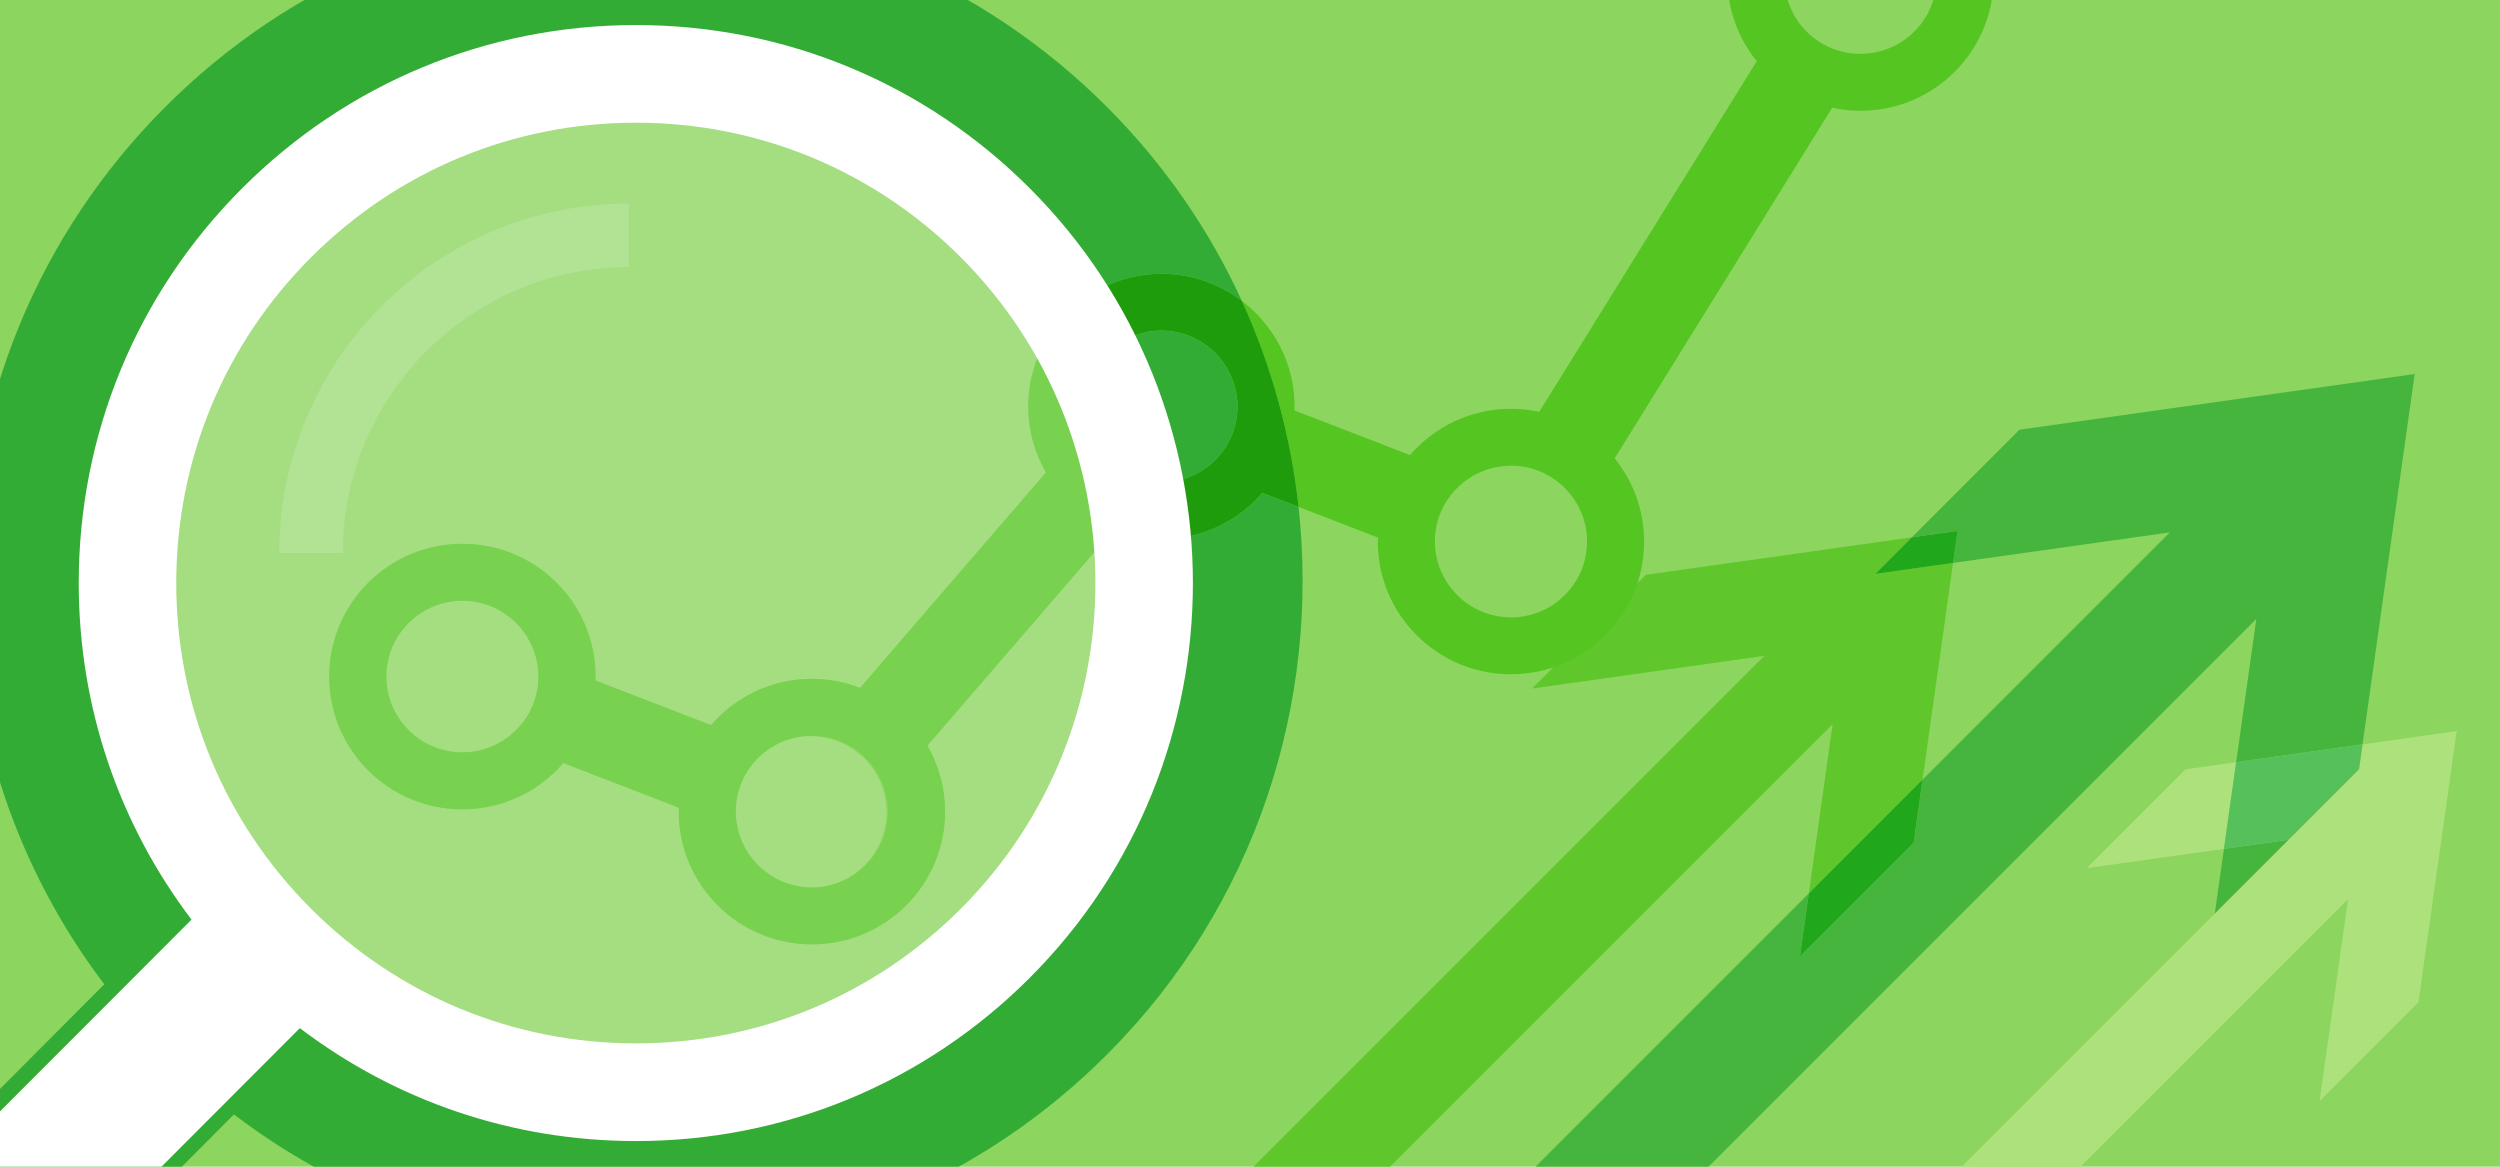
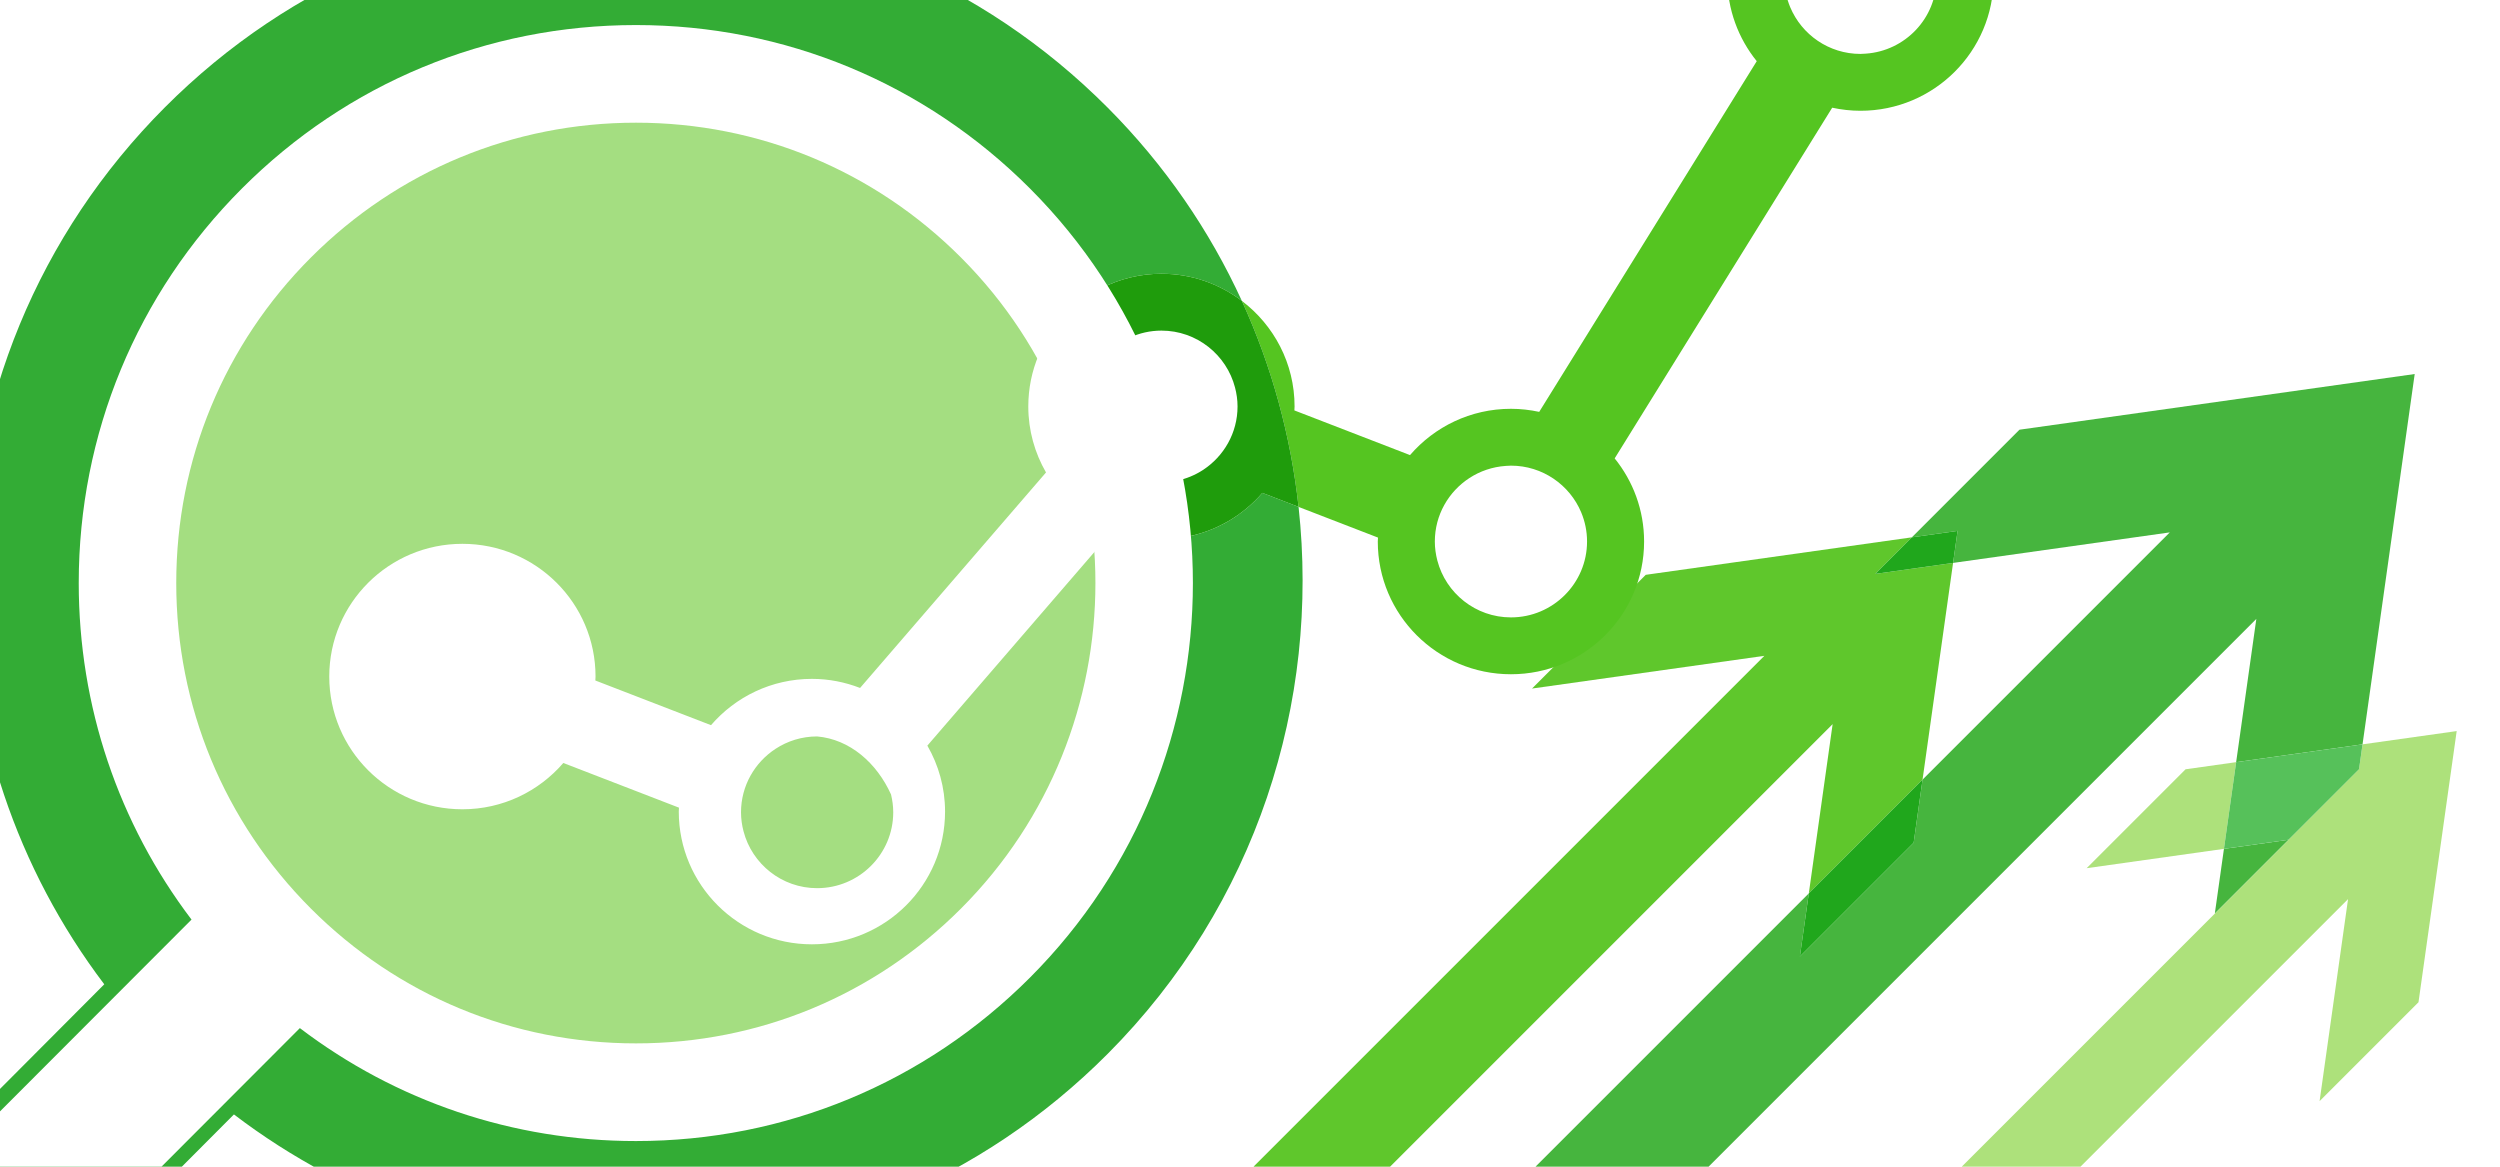
<svg xmlns="http://www.w3.org/2000/svg" version="1.1" id="レイヤー_1" x="0px" y="0px" width="300px" height="140px" viewBox="0 0 300 140" enable-background="new 0 0 300 140" xml:space="preserve">
  <g>
-     <rect x="-5.179" y="-5.042" fill="#8CD55F" width="310.359" height="150.084" />
    <g>
      <polygon fill="none" points="260.375,63.887 234.369,67.55 230.705,93.556   " />
      <polygon fill="#ADE17B" points="262.266,92.314 250.396,104.184 266.873,101.862 268.338,91.458   " />
      <polygon fill="#ADE17B" points="283.504,89.321 283.082,92.309 274.617,100.772 274.641,100.768 84.124,291.284 91.249,298.409     281.766,107.894 278.35,132.137 290.219,120.269 294.803,87.729   " />
      <polygon fill="#46B53E" points="289.764,44.883 242.336,51.565 229.424,64.479 234.91,63.706 234.369,67.55 260.375,63.887     230.705,93.556 229.639,101.123 215.988,114.773 217.057,107.206 -17.306,341.567 -6.921,351.953 270.76,74.271 268.338,91.458     283.504,89.321   " />
      <polygon fill="#46B53E" points="265.781,109.608 274.617,100.772 266.873,101.862   " />
      <polygon fill="#56C15A" points="283.504,89.321 268.338,91.458 266.873,101.862 274.617,100.772 283.082,92.309   " />
      <polygon fill="#5FC72C" points="234.369,67.55 225.039,68.865 229.424,64.479 197.49,68.978 183.842,82.626 211.725,78.699     -7.367,297.787 0.828,305.98 219.916,86.894 217.057,107.206 230.705,93.556   " />
      <polygon fill="#20A71C" points="229.639,101.123 230.705,93.556 217.057,107.206 215.988,114.773   " />
      <polygon fill="#20A71C" points="234.369,67.55 234.91,63.706 229.424,64.479 225.039,68.865   " />
    </g>
    <g>
      <path fill="#55C521" d="M223.257-18.561c-8.824,0-15.978,7.131-15.978,15.927c0,3.777,1.326,7.244,3.53,9.975l-26.104,42.083    c-1.095-0.235-2.228-0.368-3.392-0.368c-4.847,0-9.181,2.159-12.112,5.556l-13.875-5.362c0.004-0.158,0.022-0.313,0.022-0.473    c0-5.178-2.489-9.765-6.329-12.674c3.61,7.887,5.876,16.245,6.807,24.724l9.532,3.683c-0.004,0.158-0.024,0.313-0.024,0.472    c0,8.794,7.153,15.927,15.979,15.927c8.824,0,15.978-7.133,15.978-15.927c0-3.78-1.326-7.244-3.531-9.975l26.103-42.083    c1.096,0.236,2.227,0.368,3.393,0.368c8.823,0,15.975-7.131,15.975-15.927S232.08-18.561,223.257-18.561z M181.314,74.088    c-4.246,0-7.813-2.908-8.834-6.826c-0.188-0.73-0.3-1.491-0.3-2.279c0-3.186,1.653-5.991,4.148-7.618    c1.269-0.827,2.753-1.344,4.354-1.455c0.209-0.014,0.417-0.032,0.632-0.032c3.792,0,7.051,2.316,8.429,5.604    c0.452,1.08,0.703,2.26,0.703,3.5C190.446,70.001,186.35,74.088,181.314,74.088z M223.887,6.438    c-0.21,0.015-0.418,0.033-0.631,0.033c-3.794,0-7.052-2.318-8.43-5.604c-0.451-1.079-0.704-2.26-0.704-3.5    c0-5.02,4.098-9.104,9.134-9.104c5.034,0,9.132,4.084,9.132,9.104C232.389,2.174,228.628,6.113,223.887,6.438z" />
-       <path fill="#33AC35" d="M144.357,56.397c2.494-1.628,4.148-4.433,4.148-7.619c0-0.788-0.113-1.549-0.303-2.277    c-1.018-3.92-4.584-6.827-8.831-6.827c-1.354,0-2.635,0.303-3.79,0.832c2.681,5.49,4.566,11.275,5.642,17.183    C142.358,57.453,143.417,57.01,144.357,56.397z" />
      <path fill="#33AC35" d="M142.101,64.47c1.457,18.658-4.893,37.82-19.084,52.061c-12.47,12.511-29.046,19.4-46.68,19.4    c-17.633,0-34.212-6.89-46.682-19.4c-12.468-12.511-19.335-29.146-19.335-46.842c0-17.692,6.867-34.327,19.335-46.838    C42.125,10.341,58.702,3.45,76.335,3.45c17.635,0,34.211,6.891,46.681,19.4c3.591,3.604,6.663,7.531,9.252,11.678    c2.142-1.063,4.548-1.677,7.104-1.677c3.629,0,6.965,1.221,9.649,3.252c-3.848-8.404-9.214-16.275-16.103-23.189    C117.805-2.25,97.709-10.602,76.335-10.602c-21.374,0-41.469,8.352-56.583,23.517C4.64,28.081-3.684,48.243-3.684,69.689    c0,17.72,5.697,34.556,16.196,48.427l-72.68,72.932l15.56,15.611l72.68-72.927c13.826,10.534,30.604,16.25,48.265,16.25    c21.373,0,41.468-8.35,56.581-23.517c17.847-17.906,25.478-42.233,22.91-65.638l-4.346-1.68    C149.115,61.894,145.83,63.829,142.101,64.47z" />
      <path fill="#1F9C0C" d="M139.372,32.851c-2.556,0-4.961,0.614-7.104,1.677c1.215,1.945,2.319,3.939,3.313,5.977    c1.157-0.529,2.438-0.832,3.79-0.832c4.248,0,7.813,2.907,8.832,6.827c0.19,0.729,0.302,1.489,0.302,2.277    c0,3.186-1.654,5.991-4.147,7.619c-0.941,0.613-2,1.056-3.132,1.291c0.41,2.247,0.697,4.509,0.876,6.782    c3.728-0.642,7.013-2.577,9.381-5.322l4.346,1.68c-0.931-8.479-3.198-16.837-6.807-24.724    C146.339,34.072,143.001,32.851,139.372,32.851z" />
      <path fill="#A4DE81" d="M111.282,89.475c1.346,2.331,2.125,5.032,2.125,7.915c0,8.796-7.153,15.928-15.977,15.928    s-15.977-7.132-15.977-15.928c0-0.16,0.019-0.313,0.023-0.471l-13.878-5.361c-2.93,3.396-7.264,5.556-12.11,5.556    c-8.823,0-15.977-7.13-15.977-15.928c0-8.795,7.154-15.927,15.977-15.927c8.825,0,15.976,7.132,15.976,15.927    c0,0.16-0.018,0.315-0.022,0.474l13.878,5.361c2.93-3.397,7.264-5.556,12.11-5.556c2.041,0,3.985,0.394,5.778,1.09l22.313-25.86    c-1.345-2.334-2.126-5.032-2.126-7.917c0-4.372,1.771-8.332,4.633-11.21c-2.426-3.919-5.313-7.63-8.703-11.032    C107.418,14.579,91.811,8.601,76.206,8.601c-15.606,0-31.214,5.978-43.12,17.935c-23.815,23.913-23.815,62.684,0,86.596    c11.906,11.957,27.514,17.934,43.12,17.934c15.605,0,31.212-5.977,43.12-17.934c13.26-13.313,19.125-31.234,17.62-48.632    c-1.16-0.182-2.284-0.473-3.351-0.885L111.282,89.475z" />
-       <path fill="#A4DE81" d="M55.488,72.081c-5.036,0-9.133,4.085-9.133,9.104s4.097,9.104,9.133,9.104c1.84,0,3.551-0.549,4.986-1.485    c2.494-1.629,4.147-4.434,4.147-7.619c0-0.789-0.111-1.551-0.302-2.279C63.301,74.987,59.734,72.081,55.488,72.081z" />
-       <path fill="#A4DE81" d="M98.053,88.372c-0.264-0.021-0.528-0.039-0.798-0.039c-1.839,0-3.551,0.548-4.985,1.486    c-2.493,1.627-4.146,4.432-4.146,7.617c0,0.789,0.111,1.55,0.301,2.279c1.02,3.919,4.587,6.826,8.832,6.826    c5.036,0,9.133-4.084,9.133-9.105c0-0.737-0.099-1.451-0.265-2.14C105.213,91.559,101.992,88.716,98.053,88.372z" />
-       <path fill="#79D150" d="M130.505,50.919c-0.167-0.687-0.267-1.403-0.267-2.141c0-1.713,0.487-3.312,1.315-4.684    c-1.028-2.23-2.216-4.407-3.526-6.526c-2.862,2.877-4.632,6.837-4.632,11.21c0,2.885,0.779,5.583,2.126,7.917l-22.313,25.86    c-1.793-0.696-3.738-1.09-5.778-1.09c-4.846,0-9.18,2.158-12.11,5.556l-13.878-5.361c0.003-0.158,0.022-0.313,0.022-0.474    c0-8.795-7.152-15.927-15.976-15.927c-8.823,0-15.978,7.132-15.978,15.927c0,8.798,7.154,15.928,15.978,15.928    c4.846,0,9.18-2.16,12.11-5.556l13.878,5.361c-0.004,0.157-0.023,0.311-0.023,0.471c0,8.796,7.153,15.928,15.977,15.928    s15.976-7.132,15.976-15.928c0-2.883-0.779-5.584-2.125-7.915l22.312-25.86c1.066,0.412,2.19,0.704,3.351,0.885    c-0.212-2.458-0.577-4.906-1.085-7.328C133.21,56.065,131.193,53.75,130.505,50.919z M60.474,88.805    c-1.435,0.937-3.146,1.485-4.986,1.485c-5.036,0-9.133-4.085-9.133-9.104s4.097-9.104,9.133-9.104    c4.246,0,7.813,2.906,8.832,6.825c0.19,0.729,0.302,1.49,0.302,2.279C64.622,84.373,62.968,87.176,60.474,88.805z M97.43,106.494    c-4.245,0-7.812-2.906-8.832-6.825c-0.19-0.729-0.301-1.489-0.301-2.279c0-3.186,1.653-5.99,4.147-7.618    c1.434-0.937,3.146-1.484,4.985-1.484c0.27,0,0.535,0.018,0.798,0.039c3.94,0.344,7.161,3.186,8.07,6.925    c0.167,0.688,0.265,1.401,0.265,2.139C106.563,102.411,102.466,106.494,97.43,106.494z" />
-       <path fill="#B2E394" d="M41.14,66.355h-7.624c0-23.119,18.808-41.927,41.927-41.927v7.623C56.527,32.051,41.14,47.44,41.14,66.355    z" />
+       <path fill="#A4DE81" d="M98.053,88.372c-1.839,0-3.551,0.548-4.985,1.486    c-2.493,1.627-4.146,4.432-4.146,7.617c0,0.789,0.111,1.55,0.301,2.279c1.02,3.919,4.587,6.826,8.832,6.826    c5.036,0,9.133-4.084,9.133-9.105c0-0.737-0.099-1.451-0.265-2.14C105.213,91.559,101.992,88.716,98.053,88.372z" />
      <path fill="#FFFFFF" d="M123.594,22.617C110.966,9.97,94.174,3.006,76.314,3.006c-17.861,0-34.652,6.964-47.282,19.611    C16.404,35.264,9.448,52.08,9.448,69.964c0,14.778,4.761,28.817,13.534,40.387l-60.733,60.82l13.001,13.02l60.733-60.818    c11.554,8.786,25.573,13.553,40.331,13.553c17.86,0,34.652-6.965,47.279-19.611C149.666,91.206,149.666,48.725,123.594,22.617z     M115.318,109.028c-10.417,10.432-24.27,16.178-39.003,16.178c-14.736,0-28.588-5.746-39.008-16.178    C26.887,98.594,21.15,84.722,21.15,69.964c0-14.755,5.737-28.628,16.157-39.06C47.726,20.47,61.579,14.723,76.314,14.723    c14.733,0,28.587,5.747,39.006,16.179C136.828,52.442,136.828,87.487,115.318,109.028z" />
    </g>
  </g>
</svg>